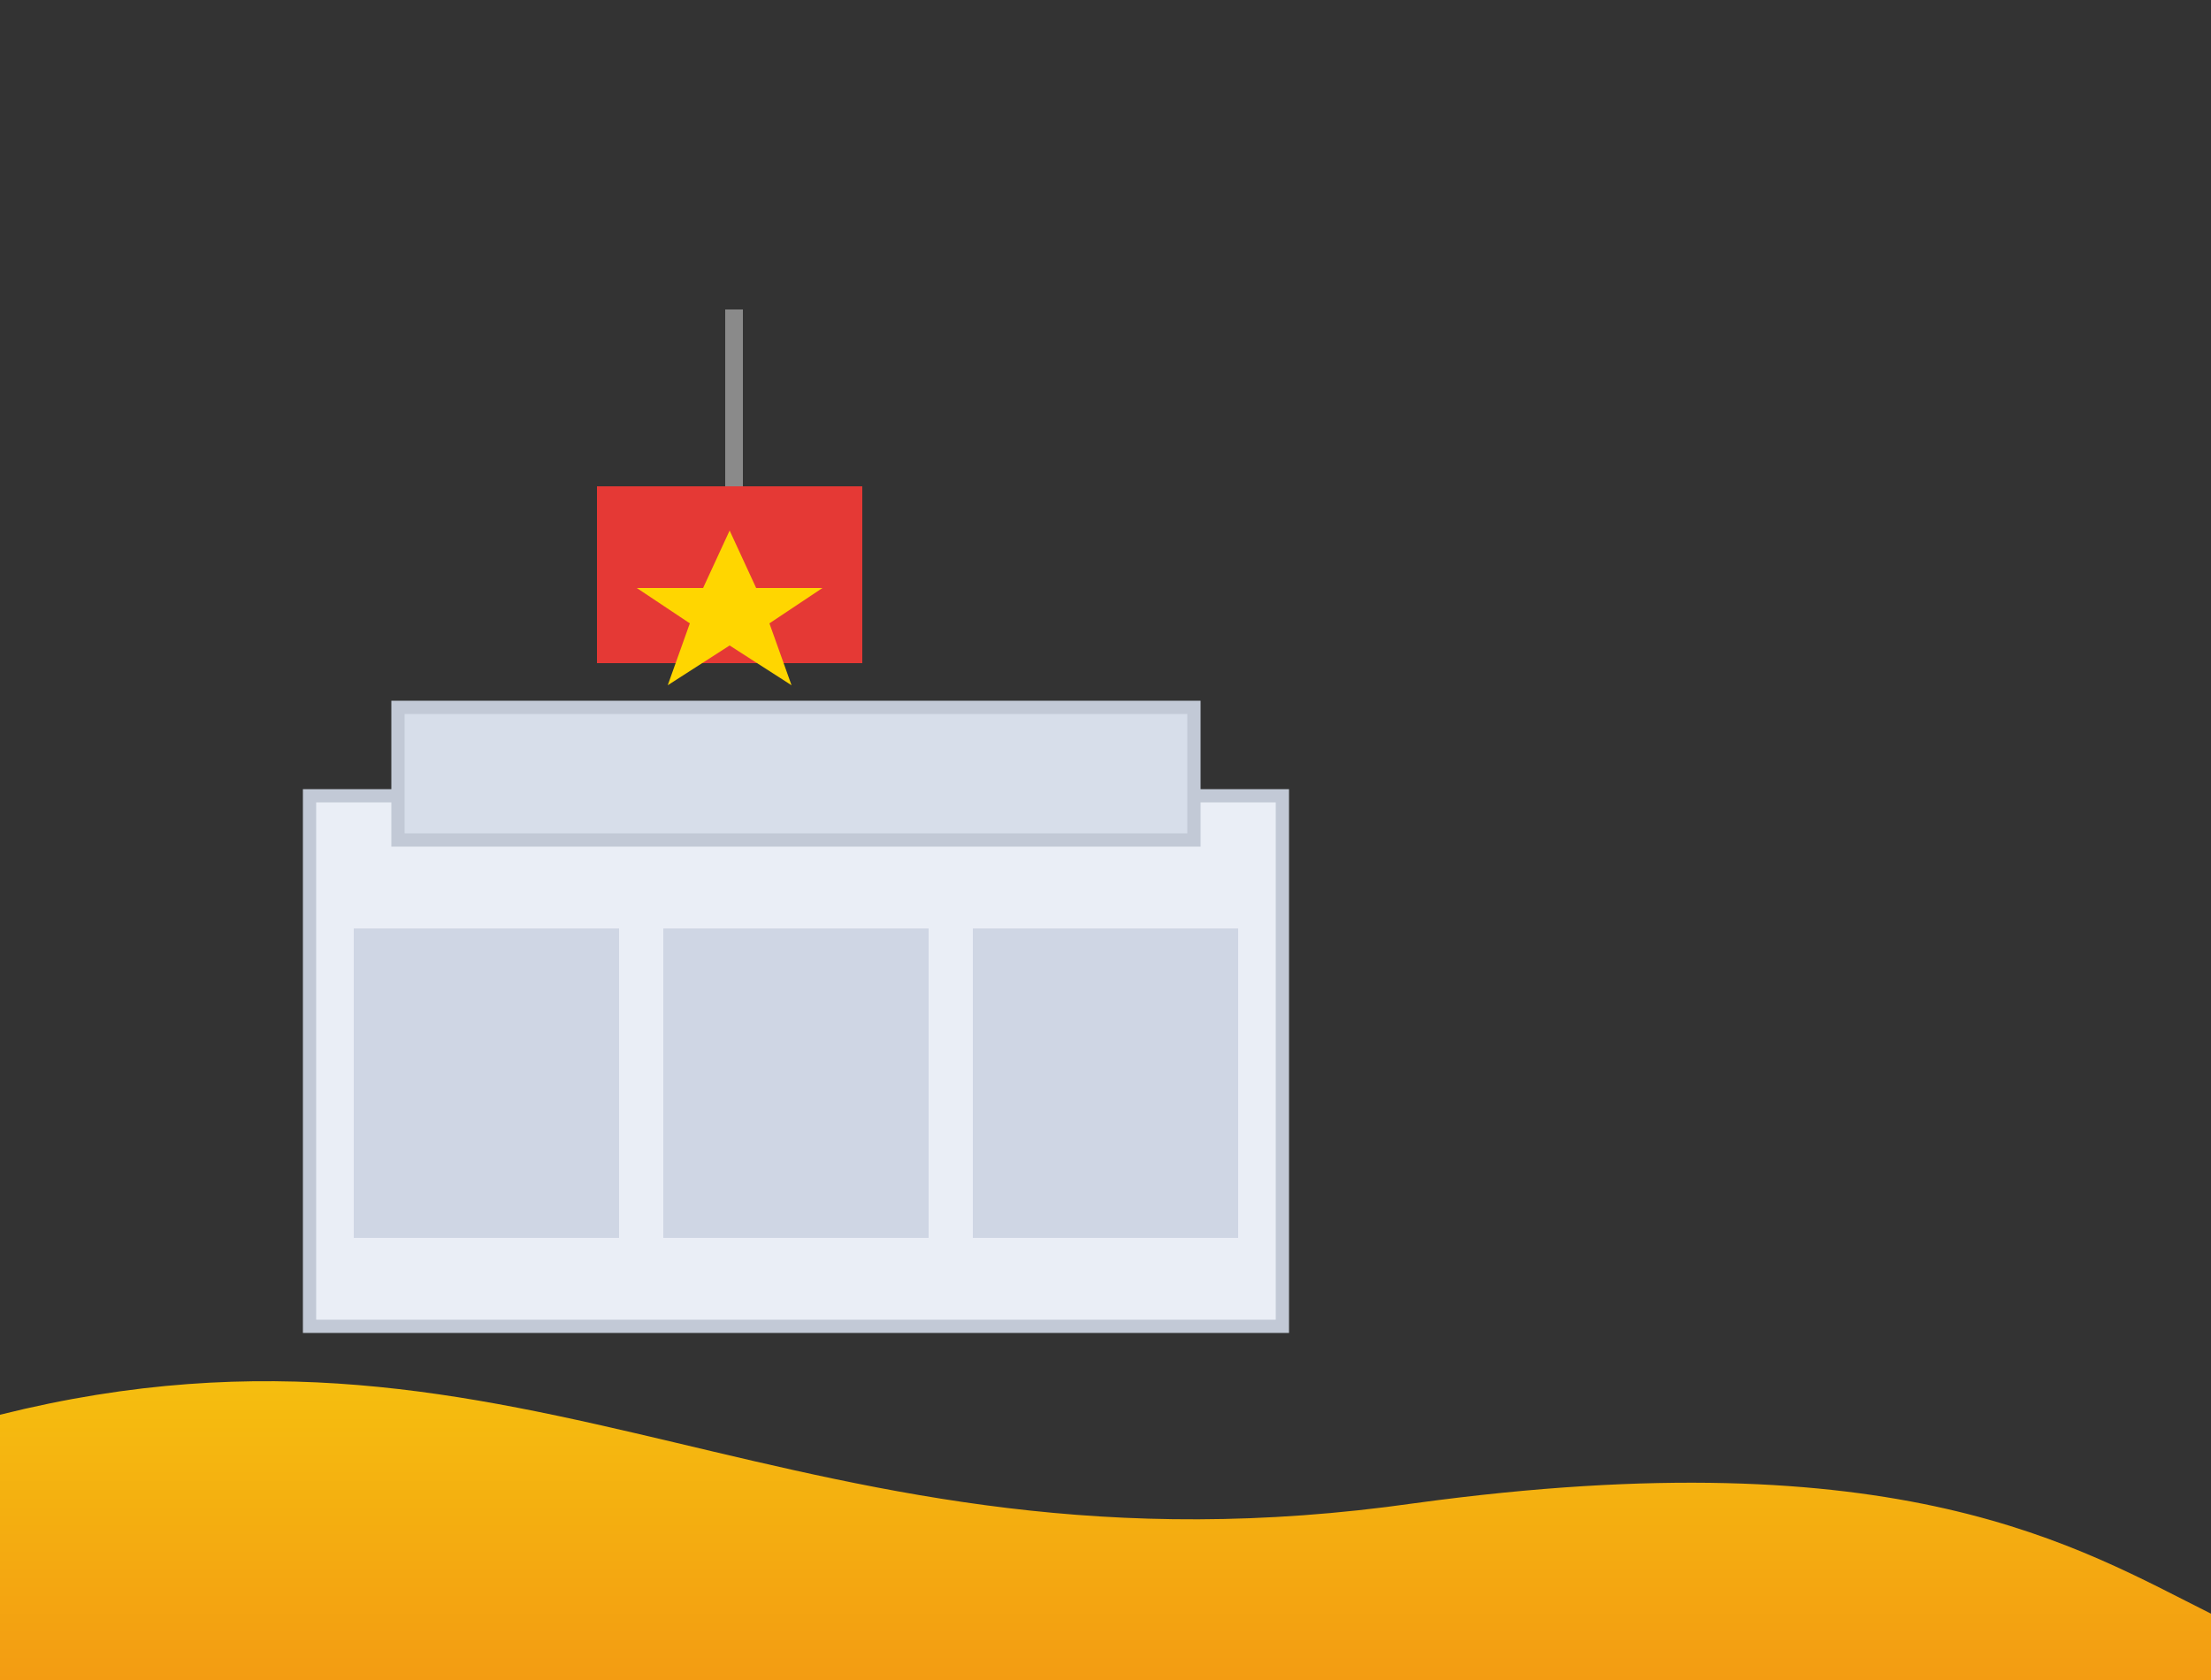
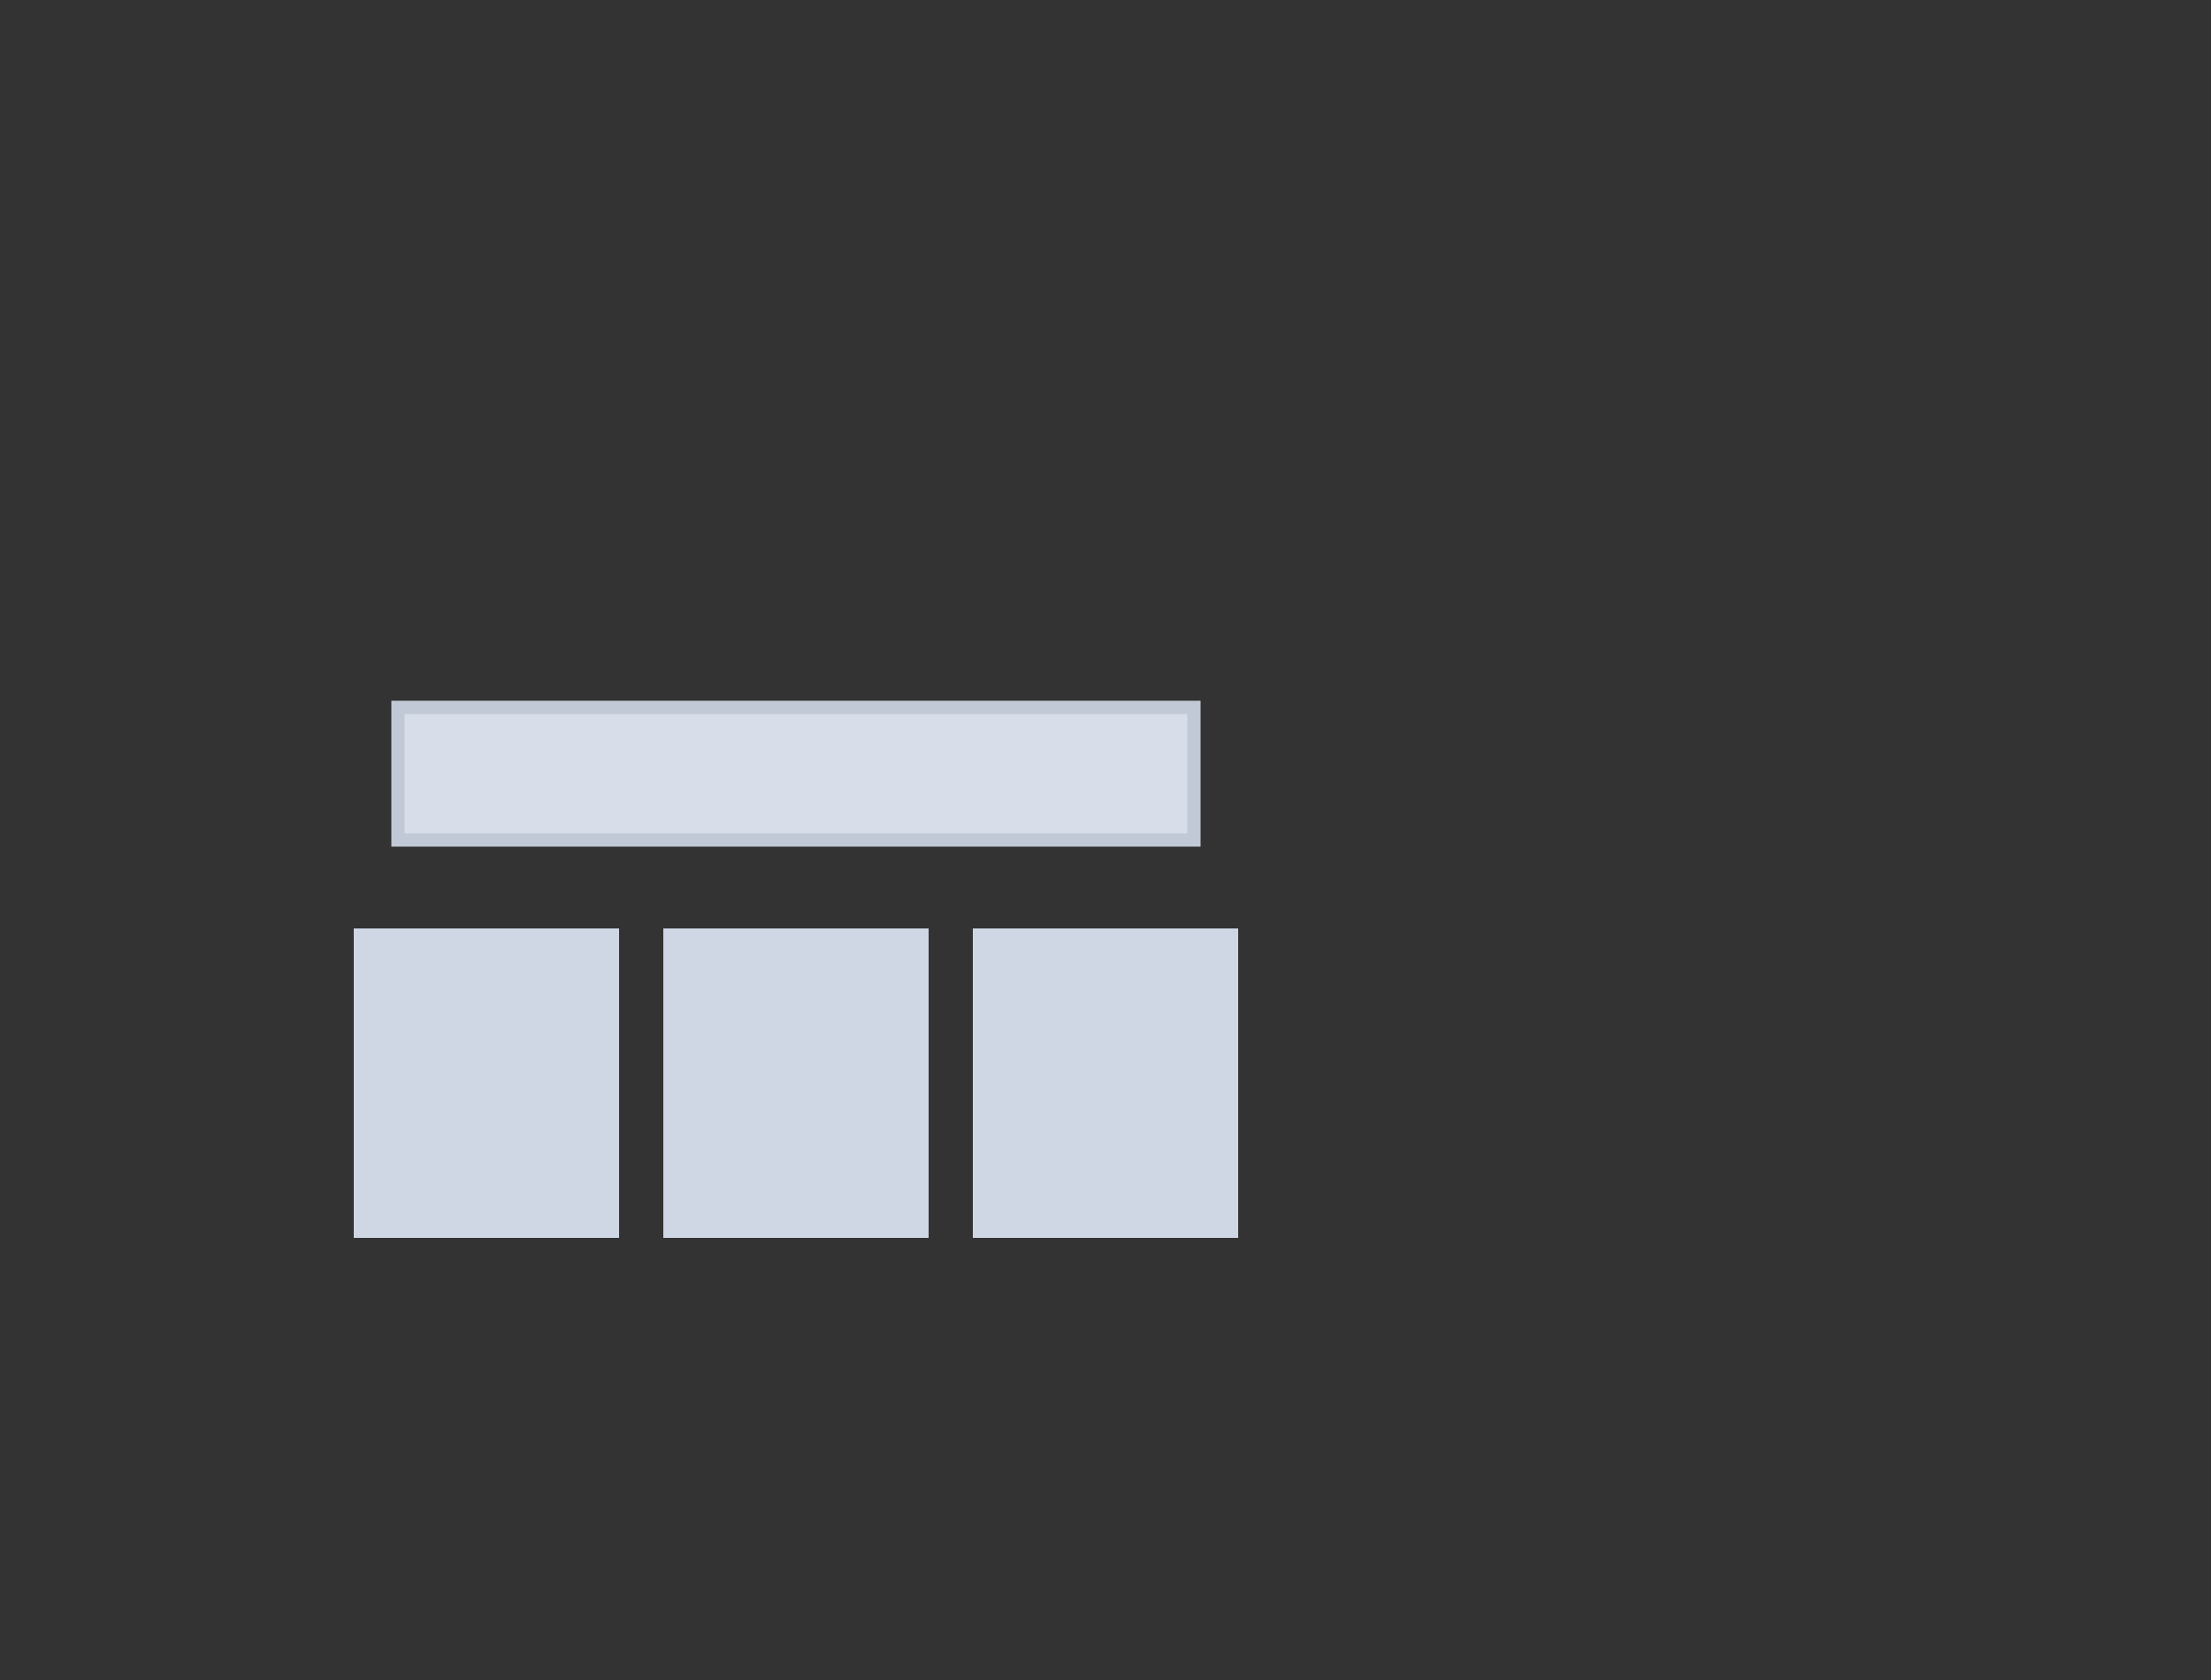
<svg xmlns="http://www.w3.org/2000/svg" viewBox="0 0 500 380">
  <rect x="0" y="0" width="500" height="380" fill="#333333" stroke="none" />
  <defs>
    <linearGradient id="g" x1="0" y1="0" x2="0" y2="1">
      <stop offset="0" stop-color="#f6c90e" />
      <stop offset="1" stop-color="#f39c12" />
    </linearGradient>
  </defs>
-   <path d="M0,320 C120,290 180,360 320,340 C430,325 470,350 500,365 L500,380 L0,380Z" fill="url(#g)" />
-   <rect x="70" y="180" width="220" height="120" fill="#eaeef6" stroke="#c2c9d6" stroke-width="3" />
  <rect x="90" y="160" width="180" height="30" fill="#d7deea" stroke="#c2c9d6" stroke-width="3" />
  <rect x="80" y="210" width="60" height="70" fill="#cfd6e4" />
  <rect x="150" y="210" width="60" height="70" fill="#cfd6e4" />
  <rect x="220" y="210" width="60" height="70" fill="#cfd6e4" />
-   <rect x="135" y="110" width="60" height="40" fill="#e53935" />
-   <polygon points="165,120 171,133 186,133 174,141 179,155 165,146 151,155 156,141 144,133 159,133" fill="#ffd600" />
-   <rect x="164" y="70" width="4" height="40" fill="#8a8a8a" />
</svg>